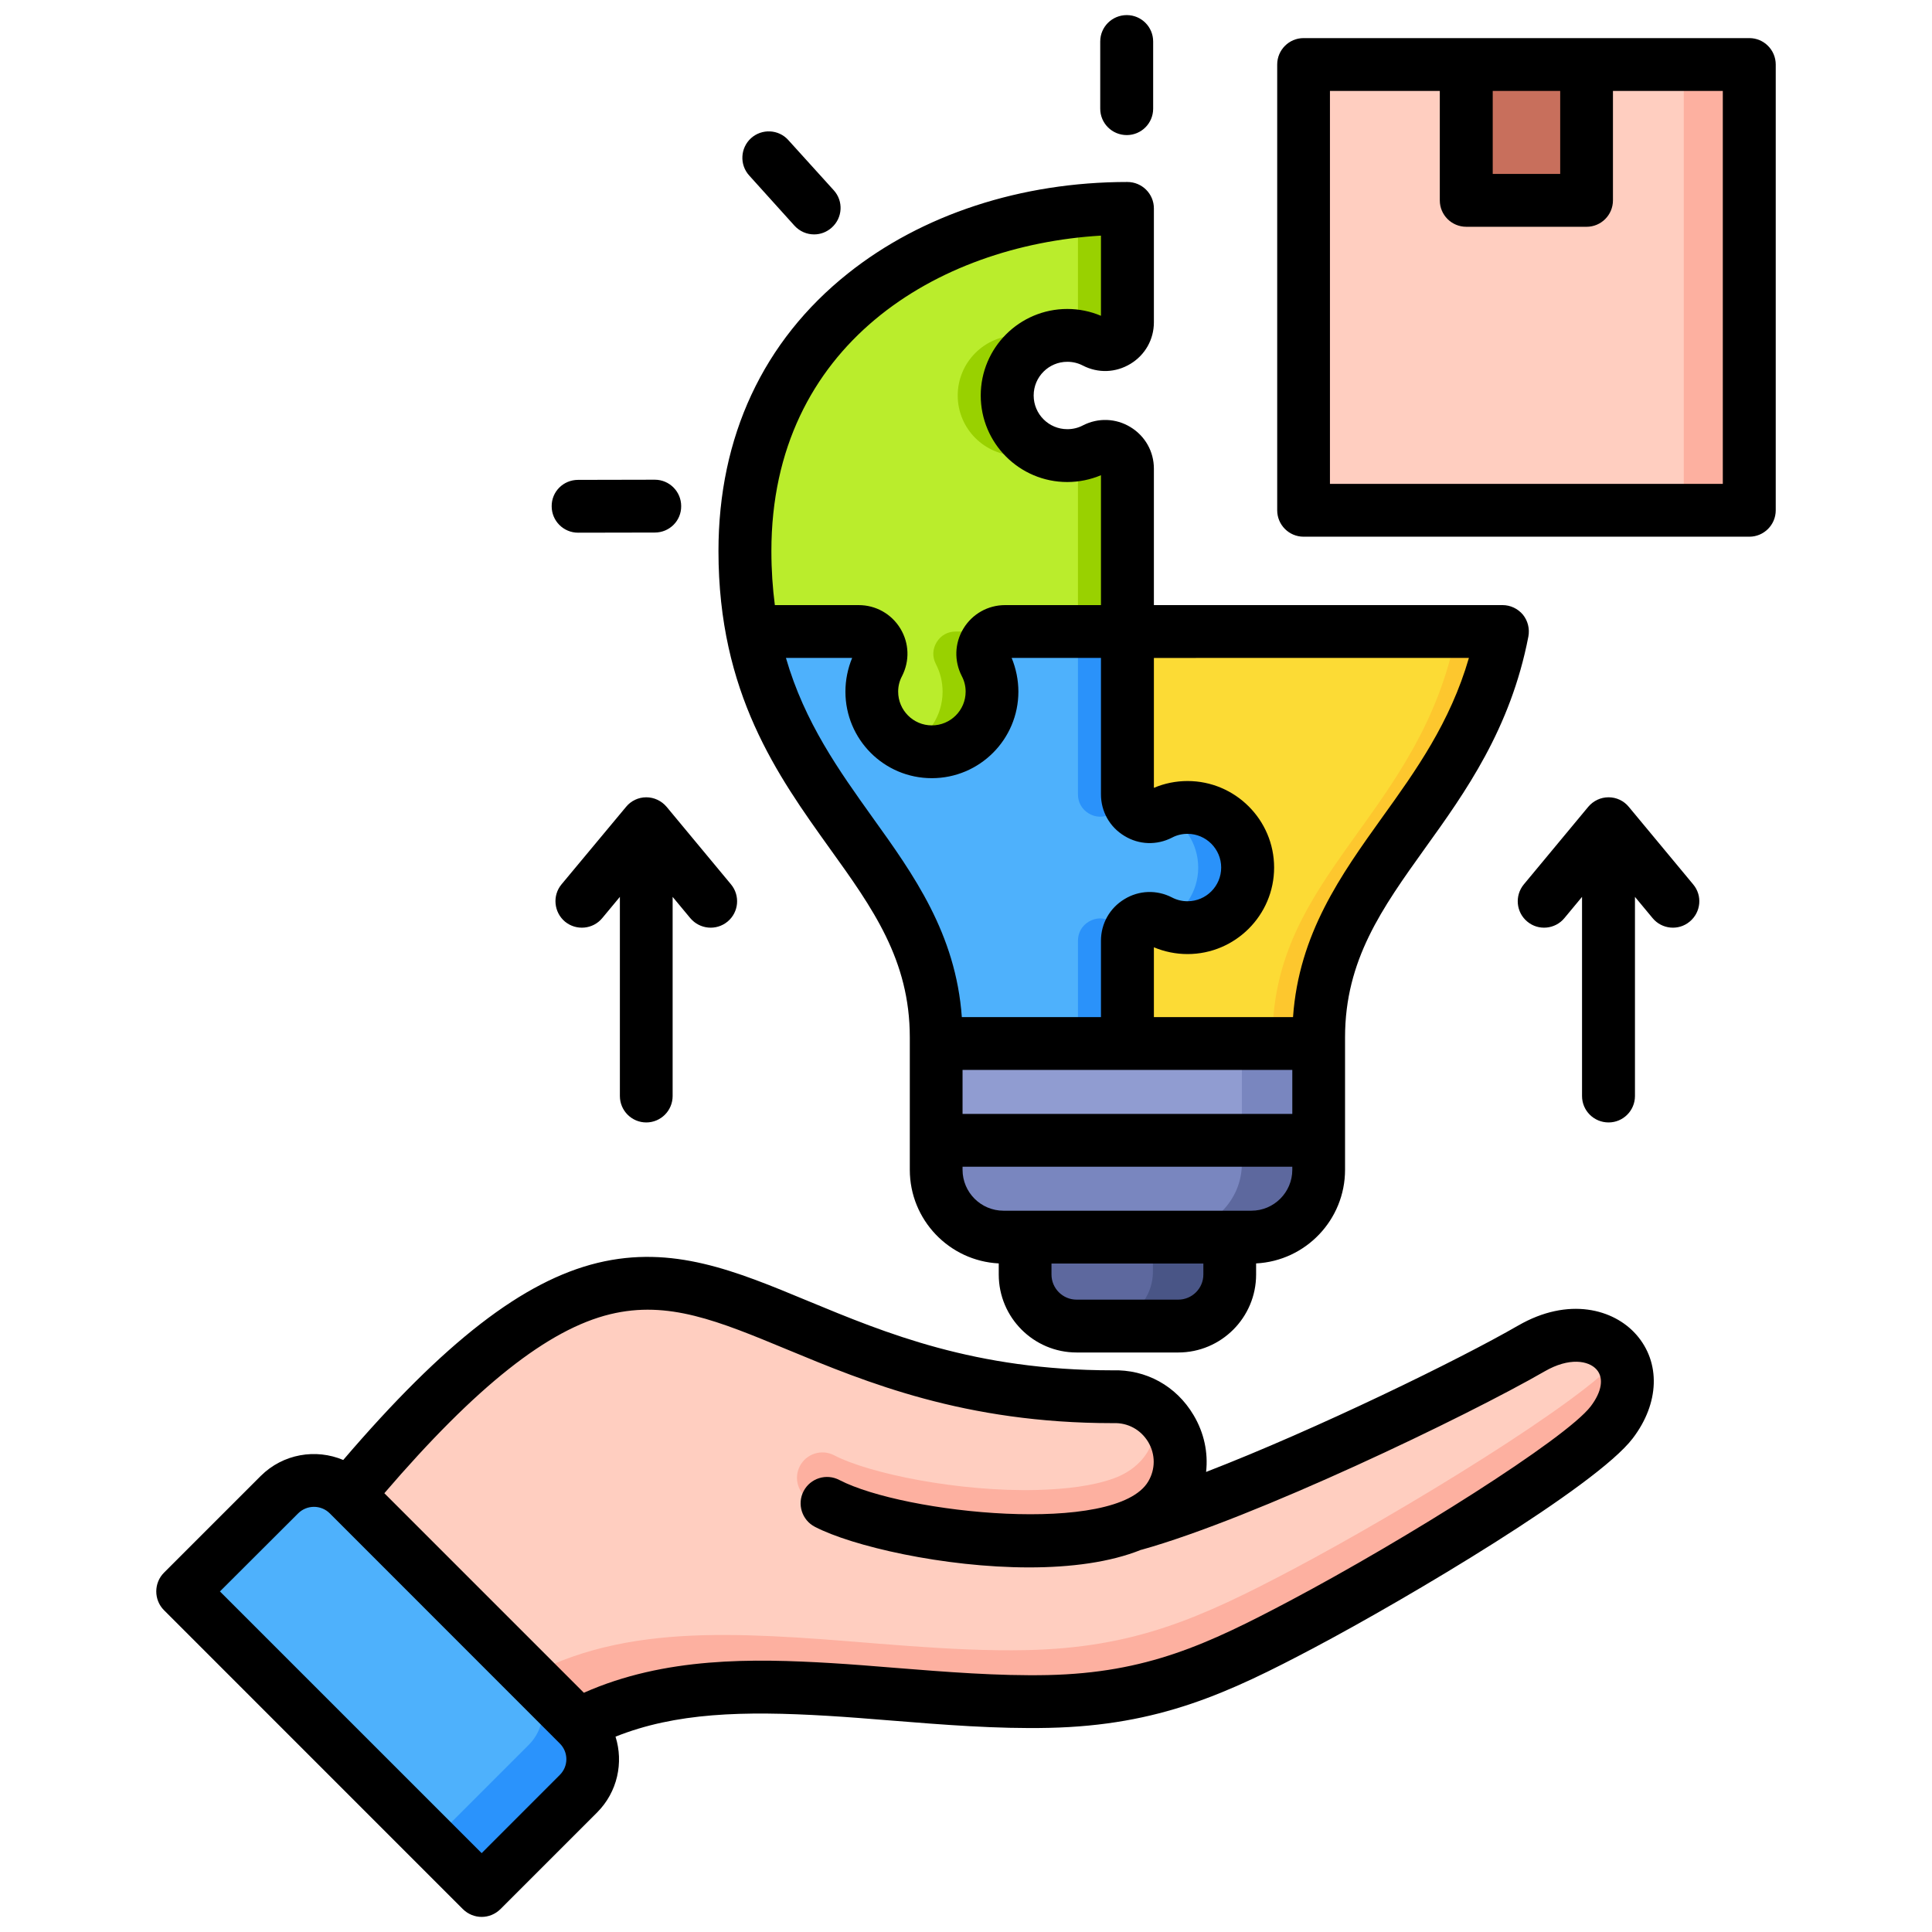
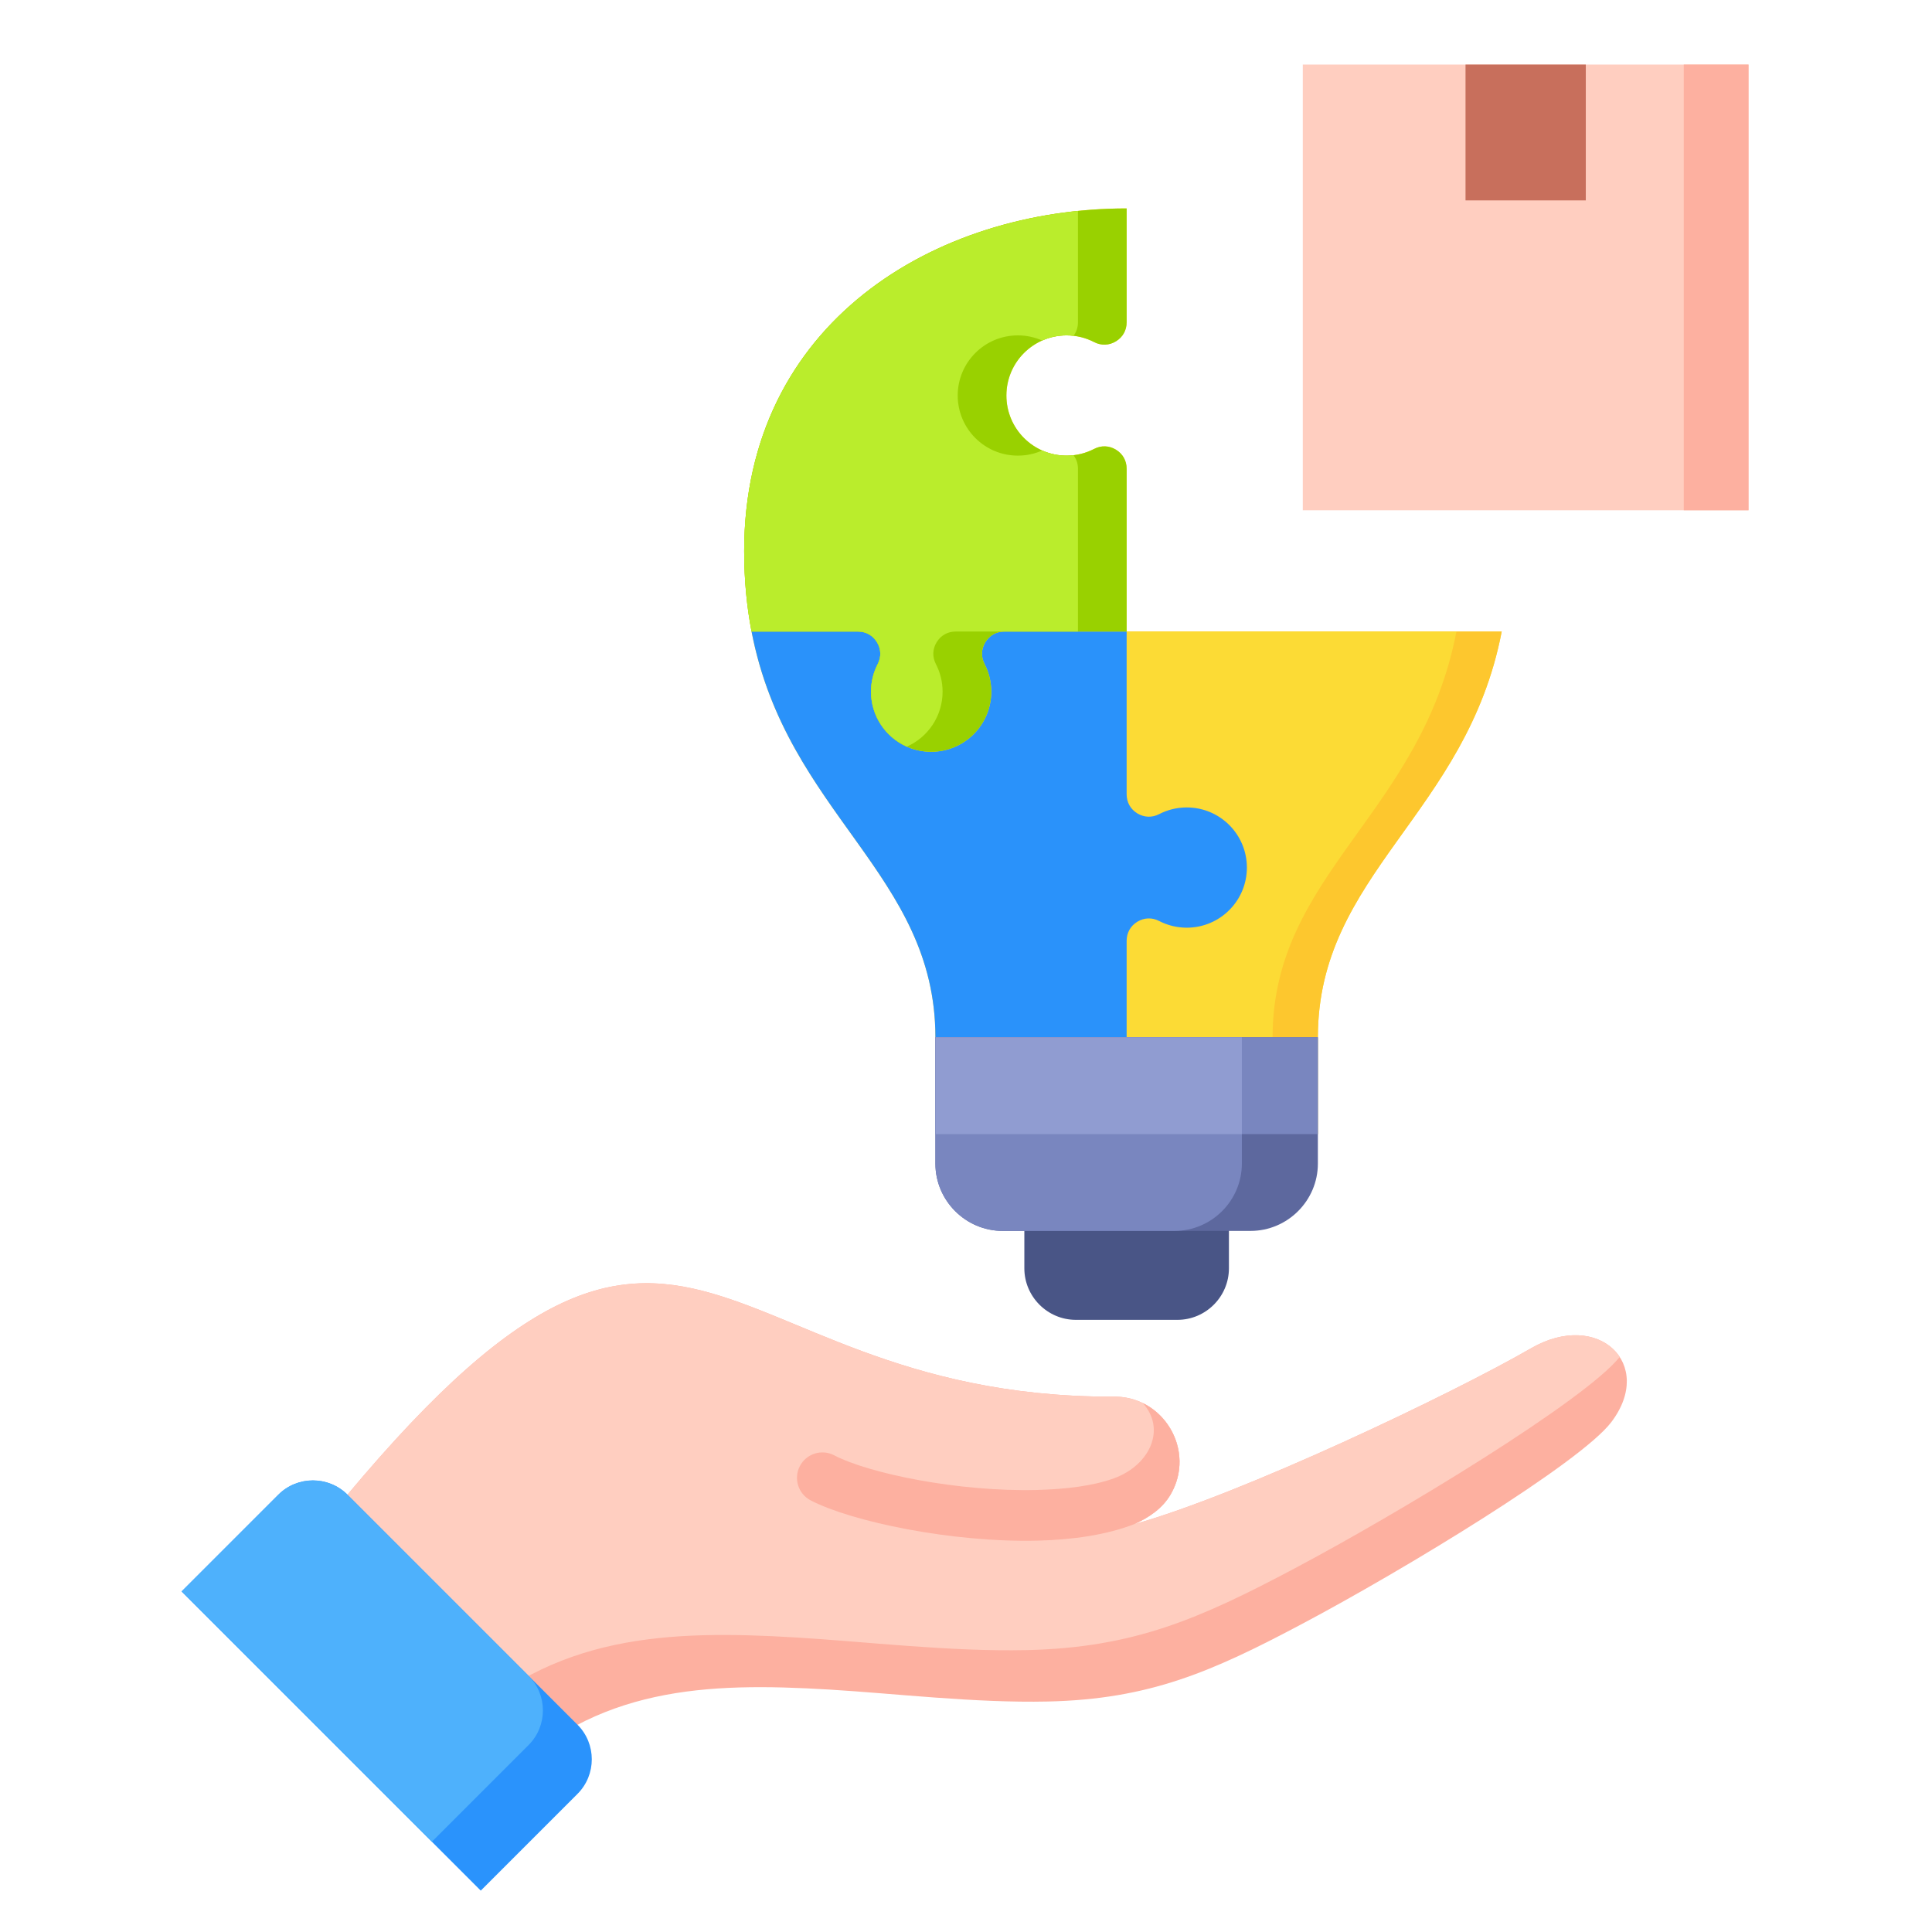
<svg xmlns="http://www.w3.org/2000/svg" id="Layer_1" viewBox="0 0 512 512" data-name="Layer 1">
  <g fill-rule="evenodd">
    <path d="m247.891 300.549v-25.655c0-49.093-50.679-62.884-50.679-128.86 0-60.533 50.679-90.8 101.358-90.8v30.18c0 2.12-1.024 3.941-2.835 5.042-1.811 1.102-3.899 1.174-5.782.198-2.191-1.134-4.679-1.775-7.316-1.775-8.799 0-15.932 7.133-15.932 15.933s7.133 15.932 15.932 15.932c2.638 0 5.126-.641 7.316-1.775 1.882-.975 3.97-.903 5.782.198 1.811 1.102 2.835 2.923 2.835 5.043v43.152h99.398c-9.31 48.39-48.719 64.237-48.719 107.532v25.655z" fill="#fcdb35" />
    <path d="m397.968 167.363h-99.398v43.152c0 2.12 1.024 3.941 2.835 5.043s3.9 1.173 5.782.198c2.191-1.134 4.679-1.775 7.316-1.775 8.799 0 15.933 7.133 15.933 15.932s-7.133 15.933-15.933 15.933c-2.637 0-5.125-.641-7.316-1.775-1.882-.975-3.97-.904-5.782.198-1.811 1.102-2.835 2.923-2.835 5.043v25.583h50.679c0-43.295 39.409-59.142 48.719-107.532z" fill="#fdc72e" />
    <path d="m385.969 167.363h-87.398v43.152c0 2.12 1.024 3.941 2.835 5.043s3.9 1.173 5.782.198c2.191-1.134 4.679-1.775 7.316-1.775 8.799 0 15.933 7.133 15.933 15.932s-7.133 15.933-15.933 15.933c-2.637 0-5.125-.641-7.316-1.775-1.882-.975-3.97-.904-5.782.198-1.811 1.102-2.835 2.923-2.835 5.043v25.583h38.679c0-43.295 39.409-59.142 48.719-107.532z" fill="#fcdb35" />
    <path d="m298.57 274.895v-25.583c0-2.12 1.024-3.941 2.835-5.043s3.899-1.174 5.782-.198c2.19 1.134 4.678 1.775 7.316 1.775 8.799 0 15.932-7.133 15.932-15.933s-7.133-15.932-15.932-15.932c-2.638 0-5.126.641-7.316 1.775-1.882.975-3.971.903-5.782-.198-1.811-1.102-2.835-2.923-2.835-5.043v-43.152h-32.41c-2.12 0-3.941 1.024-5.043 2.835s-1.173 3.899-.198 5.782c1.134 2.191 1.776 4.679 1.776 7.316 0 8.799-7.133 15.932-15.933 15.932s-15.933-7.133-15.933-15.932c0-2.638.641-5.126 1.775-7.316.975-1.882.904-3.97-.198-5.782-1.101-1.811-2.923-2.835-5.043-2.835h-28.19c9.31 48.39 48.719 64.236 48.719 107.532h50.679z" fill="#2a92fa" />
-     <path d="m299.751 245.74c.439-.572.995-1.069 1.655-1.471 1.811-1.102 3.899-1.174 5.782-.198.283.147.572.285.865.415 5.586-2.476 9.484-8.069 9.484-14.573s-3.897-12.096-9.484-14.572c-.293.13-.581.268-.865.415-1.882.975-3.971.903-5.782-.198-.66-.401-1.215-.898-1.655-1.471-1.951.226-3.794.804-5.463 1.669-1.882.975-3.971.903-5.782-.198-1.811-1.102-2.835-2.923-2.835-5.043v-43.152h-86.498c9.31 48.39 48.719 64.236 48.719 107.532h37.779v-25.583c0-2.12 1.024-3.941 2.835-5.043s3.899-1.174 5.782-.198c1.67.865 3.513 1.443 5.463 1.669z" fill="#4eb1fc" />
    <path d="m199.172 167.363h28.19c2.12 0 3.942 1.024 5.043 2.835 1.102 1.811 1.173 3.899.198 5.782-1.134 2.191-1.775 4.679-1.775 7.316 0 8.799 7.133 15.932 15.933 15.932s15.933-7.133 15.933-15.932c0-2.638-.641-5.126-1.776-7.316-.975-1.882-.903-3.97.198-5.782 1.102-1.811 2.923-2.835 5.043-2.835h32.41v-43.152c0-2.12-1.024-3.941-2.835-5.043-1.811-1.101-3.899-1.173-5.782-.198-2.191 1.135-4.679 1.775-7.316 1.775-8.799 0-15.932-7.133-15.932-15.932s7.133-15.933 15.932-15.933c2.638 0 5.126.641 7.316 1.775 1.882.975 3.97.904 5.782-.198 1.811-1.102 2.835-2.923 2.835-5.042v-30.18c-50.68 0-101.358 30.267-101.358 90.8 0 7.792.714 14.848 1.961 21.328z" fill="#99d100" />
    <path d="m199.172 167.363h28.19c2.12 0 3.942 1.024 5.043 2.835 1.102 1.811 1.173 3.899.198 5.782-1.134 2.191-1.775 4.679-1.775 7.316 0 6.503 3.897 12.096 9.483 14.572 5.586-2.476 9.483-8.069 9.483-14.572 0-2.638-.641-5.126-1.776-7.316-.975-1.882-.903-3.97.198-5.782 1.102-1.811 2.923-2.835 5.043-2.835h32.41v-43.152c0-1.348-.414-2.574-1.181-3.573-.607.07-1.226.107-1.852.107-2.296 0-4.477-.486-6.449-1.36-1.972.874-4.155 1.36-6.451 1.36-8.799 0-15.932-7.133-15.932-15.932s7.133-15.933 15.932-15.933c2.296 0 4.479.486 6.451 1.36 1.972-.874 4.153-1.36 6.449-1.36.626 0 1.245.036 1.852.107.766-.998 1.18-2.225 1.18-3.572v-29.517c-46.033 4.711-88.458 34.753-88.458 90.138 0 7.792.714 14.848 1.961 21.328z" fill="#baed2c" />
    <path d="m325.678 300.549h-54.216v35.572c0 7.507 6.145 13.652 13.652 13.652h26.912c7.507 0 13.652-6.143 13.652-13.652z" fill="#495586" />
-     <path d="m305.534 300.549h-34.072v35.572c0 7.507 6.145 13.652 13.652 13.652h11.67c5.105-1.98 8.75-6.952 8.75-12.735v-36.488z" fill="#5d689e" />
    <path d="m247.891 308.366c0 9.81 8.027 17.838 17.838 17.838h65.683c9.81 0 17.838-8.027 17.838-17.838v-33.471h-101.358v33.471z" fill="#5d689e" />
    <path d="m247.891 308.366c0 9.803 8.015 17.825 17.815 17.837h45.561c9.81 0 17.838-8.027 17.838-17.837v-33.471h-81.214z" fill="#7986bf" />
  </g>
  <path d="m247.891 274.895h101.358v25.655h-101.358z" fill="#7986bf" />
  <path d="m247.891 274.895h81.214v25.655h-81.214z" fill="#909cd1" />
  <path d="m345.253 17.105h118.126v118.126h-118.126z" fill="#ffcec0" />
  <path d="m388.379 17.105h31.874v36h-31.874z" fill="#c86f5c" />
  <path d="m446.217 17.105h17.162v118.126h-17.162z" fill="#fdb0a0" />
  <path d="m310.149 396.175c6.963-11.716-1.857-26.557-15.476-26.042-111.915 0-112.114-91.002-216.799 43.63l55.399 58.077c24.675-24.884 54.007-26.033 86.36-24.097 17.647 1.056 38.707 3.604 58.029 3.176 26.997-.597 43.543-7.925 67.249-20.483 26.99-14.297 73.9-42.774 82.083-53.531 11.711-15.397-3.408-29.898-21.273-19.585-21.009 12.129-76.638 38.66-105.296 46.653 4.337-1.88 7.724-4.435 9.723-7.8z" fill="#fdb0a0" fill-rule="evenodd" />
  <path d="m310.149 396.175c6.963-11.716-1.857-26.557-15.476-26.042-111.915 0-112.114-91.002-216.799 43.63l42.763 44.83c25.854-25.498 56.505-26.67 90.279-24.65 18.604 1.113 40.805 3.799 61.174 3.349 28.46-.629 45.903-8.354 70.895-21.593 28.172-14.924 76.924-44.498 86.258-56.088-3.872-5.941-13.242-8.225-23.522-2.29-21.009 12.129-76.638 38.66-105.296 46.653 4.337-1.88 7.724-4.435 9.723-7.8z" fill="#ffcec0" fill-rule="evenodd" />
  <path d="m310.149 396.175c5.431-9.139 1.259-20.179-7.304-24.349 6.197 6.788 2.04 16.424-7.68 19.96-5.379 1.957-12.629 2.881-20.506 3.074-20.575.503-44.248-4.324-53.609-9.196-3.3-1.716-7.366-.431-9.082 2.869s-.431 7.366 2.869 9.082c10.816 5.629 37.446 11.224 60.138 10.669 9.372-.229 18.237-1.53 25.45-4.311 4.337-1.88 7.724-4.435 9.723-7.8z" fill="#fdb0a0" fill-rule="evenodd" />
  <path d="m48.124 421.754 25.648-25.648c5.035-5.035 13.273-5.034 18.308 0l60.974 60.974c5.035 5.034 5.035 13.273 0 18.308l-25.647 25.648-79.282-79.282z" fill="#2a93fc" fill-rule="evenodd" />
  <path d="m48.124 421.754 25.648-25.648c5.032-5.033 13.266-5.034 18.301-.006l.007.006 48.019 48.019c5.035 5.034 5.034 13.273 0 18.308l-25.647 25.648-66.327-66.327z" fill="#4eb1fc" fill-rule="evenodd" />
-   <path d="m164.275 290.461v-52.779l-4.676 5.63c-2.458 2.979-6.893 3.389-9.881.921-2.94-2.473-3.374-6.892-.916-9.862l17.111-20.548c1.301-1.6 3.278-2.531 5.35-2.531s4.049.93 5.399 2.531l17.063 20.548c2.458 2.969 2.073 7.389-.916 9.862-2.988 2.468-7.375 2.058-9.881-.921l-4.675-5.63v52.779c0 3.861-3.133 6.999-6.989 6.999s-6.989-3.138-6.989-6.999zm284.43-56.091c2.507 2.969 2.073 7.389-.916 9.862-2.94 2.468-7.375 2.058-9.833-.921l-4.675-5.63v52.779c0 3.861-3.133 6.999-6.989 6.999-3.904 0-7.037-3.138-7.037-6.999v-52.779l-4.675 5.63c-2.458 2.979-6.893 3.389-9.833.921-2.989-2.473-3.374-6.892-.916-9.862l17.063-20.548c1.35-1.6 3.278-2.531 5.399-2.531 2.072 0 4.049.93 5.35 2.531l17.063 20.548zm7.857-106.142h-104.113v-104.127h29.113v28.997c0 3.871 3.133 7.003 7.037 7.003h31.861c3.856 0 6.989-3.133 6.989-7.003v-28.997h29.113zm-60.974-104.127v21.999h17.882v-21.999zm68.011-14.002h-118.139c-3.856 0-6.989 3.142-6.989 7.003v118.13c0 3.861 3.133 6.999 6.989 6.999h118.139c3.856 0 6.989-3.138 6.989-6.999v-118.13c0-3.861-3.133-7.003-6.989-7.003zm-265.054 36.41c-2.603-2.868-2.362-7.288.482-9.886 2.892-2.593 7.327-2.362 9.881.496l12.05 13.308c2.603 2.873 2.362 7.293-.53 9.881-1.35 1.21-2.989 1.812-4.676 1.812-1.928 0-3.808-.781-5.206-2.309l-12.002-13.303zm93.027-17.709v-17.8c0-3.87 3.133-6.999 7.037-6.999 3.856 0 6.989 3.128 6.989 6.999v17.8c0 3.87-3.133 6.999-6.989 6.999-3.904 0-7.037-3.128-7.037-6.999zm-145.372 105.38c-.049-3.87 3.085-7.008 6.989-7.008l20.341-.043c3.856 0 6.989 3.133 6.989 6.989.048 3.87-3.085 7.013-6.989 7.013l-20.341.039c-3.856 0-6.989-3.128-6.989-6.989zm145.565-71.741v21.252c-2.796-1.191-5.832-1.812-8.917-1.812-12.677 0-22.943 10.281-22.943 22.929s10.266 22.934 22.943 22.934c3.037 0 6.121-.622 8.917-1.808v34.425h-25.402c-4.531 0-8.676 2.323-11.038 6.203s-2.506 8.599-.434 12.629c.675 1.282 1.012 2.651 1.012 4.102 0 4.931-4.001 8.941-8.965 8.941-4.916 0-8.917-4.01-8.917-8.941 0-1.451.338-2.82 1.012-4.092 2.073-4.039 1.928-8.758-.434-12.638s-6.507-6.203-11.038-6.203h-22.22c-.579-4.478-.916-9.226-.916-14.33 0-54.63 44.007-81.025 87.339-83.589zm97.51 111.921c-4.965 17.121-14.075 29.879-22.992 42.271-10.845 15.159-22.076 30.81-23.618 52.909h-36.873v-18.499c2.796 1.176 5.832 1.798 8.917 1.798 12.629 0 22.944-10.281 22.944-22.929s-10.315-22.929-22.944-22.929c-3.085 0-6.121.617-8.917 1.808v-34.429zm-57.648 146.49h-65.697c-5.977 0-10.845-4.863-10.845-10.84v-.81h87.387v.81c0 5.977-4.868 10.84-10.845 10.84zm-19.377 23.57h-26.944c-3.663 0-6.652-2.983-6.652-6.652v-2.921h40.247v2.921c0 3.668-2.989 6.652-6.652 6.652zm-57.165-60.882h87.387v11.66h-87.387zm-23.859-66.907c10.893 15.159 22.076 30.81 23.666 52.909h36.873v-20.229c0-4.54 2.314-8.662 6.218-11.024 3.856-2.367 8.58-2.53 12.629-.438 1.253.66 2.651.993 4.097.993 4.917 0 8.917-4.006 8.917-8.932s-4.001-8.931-8.917-8.931c-1.446 0-2.844.328-4.097.993-4.049 2.087-8.772 1.928-12.629-.444-3.904-2.347-6.218-6.478-6.218-11.019v-36.15h-23.667c1.157 2.81 1.784 5.871 1.784 8.931 0 12.648-10.267 22.938-22.943 22.938s-22.895-10.291-22.895-22.938c0-3.061.626-6.121 1.783-8.931h-17.545c4.965 17.14 14.075 29.85 22.944 42.271zm9.881 58.26v35.119c0 13.27 10.46 24.148 23.57 24.809v2.95c0 11.39 9.254 20.654 20.63 20.654h26.944c11.375 0 20.63-9.264 20.63-20.654v-2.95c13.11-.66 23.57-11.539 23.57-24.809v-35.119c0-20.49 9.833-34.213 21.208-50.114 10.652-14.817 22.654-31.605 27.378-56.095.386-2.053-.145-4.174-1.446-5.784-1.35-1.61-3.326-2.54-5.398-2.54h-92.4v-36.15c0-4.536-2.314-8.657-6.218-11.028-3.856-2.347-8.58-2.521-12.629-.429-1.253.66-2.651.988-4.097.988-4.916 0-8.917-3.996-8.917-8.931s4.001-8.927 8.917-8.927c1.446 0 2.844.333 4.097.988 4.049 2.092 8.724 1.923 12.629-.439 3.904-2.362 6.218-6.478 6.218-11.019v-30.178c0-3.861-3.133-7.004-7.037-7.004-28.101 0-54.418 8.599-74.036 24.23-22.461 17.873-34.319 43.308-34.319 73.568 0 37.674 15.665 59.503 29.45 78.764 11.424 15.887 21.256 29.619 21.256 50.1zm180.462 97.789c-6.604 8.638-49.02 35.278-79.772 51.57-21.738 11.5-37.886 19.083-64.107 19.661-13.159.28-27.089-.838-40.633-1.923-5.88-.477-11.423-.93-16.774-1.248-20.63-1.229-44.103-1.668-65.552 7.861l-52.876-52.881c24.341-28.352 43.429-43.462 59.865-47.439 15.376-3.721 28.583 1.769 46.947 9.38 20.919 8.676 46.995 19.487 86.182 19.487h.289c3.76-.13 7.182 1.73 9.158 5.013 1.928 3.277 1.928 7.187 0 10.445-8.483 14.335-64.637 8.575-81.893-.405-3.422-1.784-7.664-.453-9.447 2.979-1.783 3.427-.434 7.659 2.988 9.438 9.785 5.1 34.126 10.763 56.78 10.763 10.941 0 21.449-1.33 29.74-4.69v.029c29.932-8.339 86.182-35.369 106.909-47.309 6.459-3.731 11.616-2.863 13.737-.472 1.976 2.231 1.398 5.87-1.542 9.741zm-273.248 97.726c2.362-2.309 2.362-6.078 0-8.396l-60.925-60.949c-2.314-2.309-6.073-2.309-8.387 0l-20.726 20.688 69.36 69.351 20.678-20.693zm254.016-119.127c-15.472 8.951-53.454 27.498-82.712 38.801.578-5.133-.53-10.382-3.326-15.072-4.579-7.717-12.58-12.147-21.546-11.857-36.391-.024-59.913-9.799-80.736-18.422-19.184-7.967-35.765-14.85-55.623-10.059-19.714 4.781-40.633 20.938-67.432 52.24-7.278-3.061-15.954-1.649-21.883 4.251l-25.642 25.638c-1.301 1.311-2.024 3.09-2.024 4.95s.723 3.639 2.024 4.95l79.241 79.251c1.398 1.369 3.181 2.049 4.965 2.049s3.567-.68 4.965-2.049l25.643-25.642c5.398-5.418 7.037-13.217 4.868-20.075 15.906-6.353 33.692-6.874 56.298-5.514 5.254.314 10.7.752 16.533 1.224 13.881 1.118 28.197 2.27 42.031 1.957 29.258-.641 47.622-9.23 70.373-21.281 24.63-13.048 74.662-42.701 84.351-55.459 7.086-9.298 7.423-20.09.916-27.479-5.929-6.748-17.931-10.098-31.282-2.4z" fill-rule="evenodd" />
</svg>